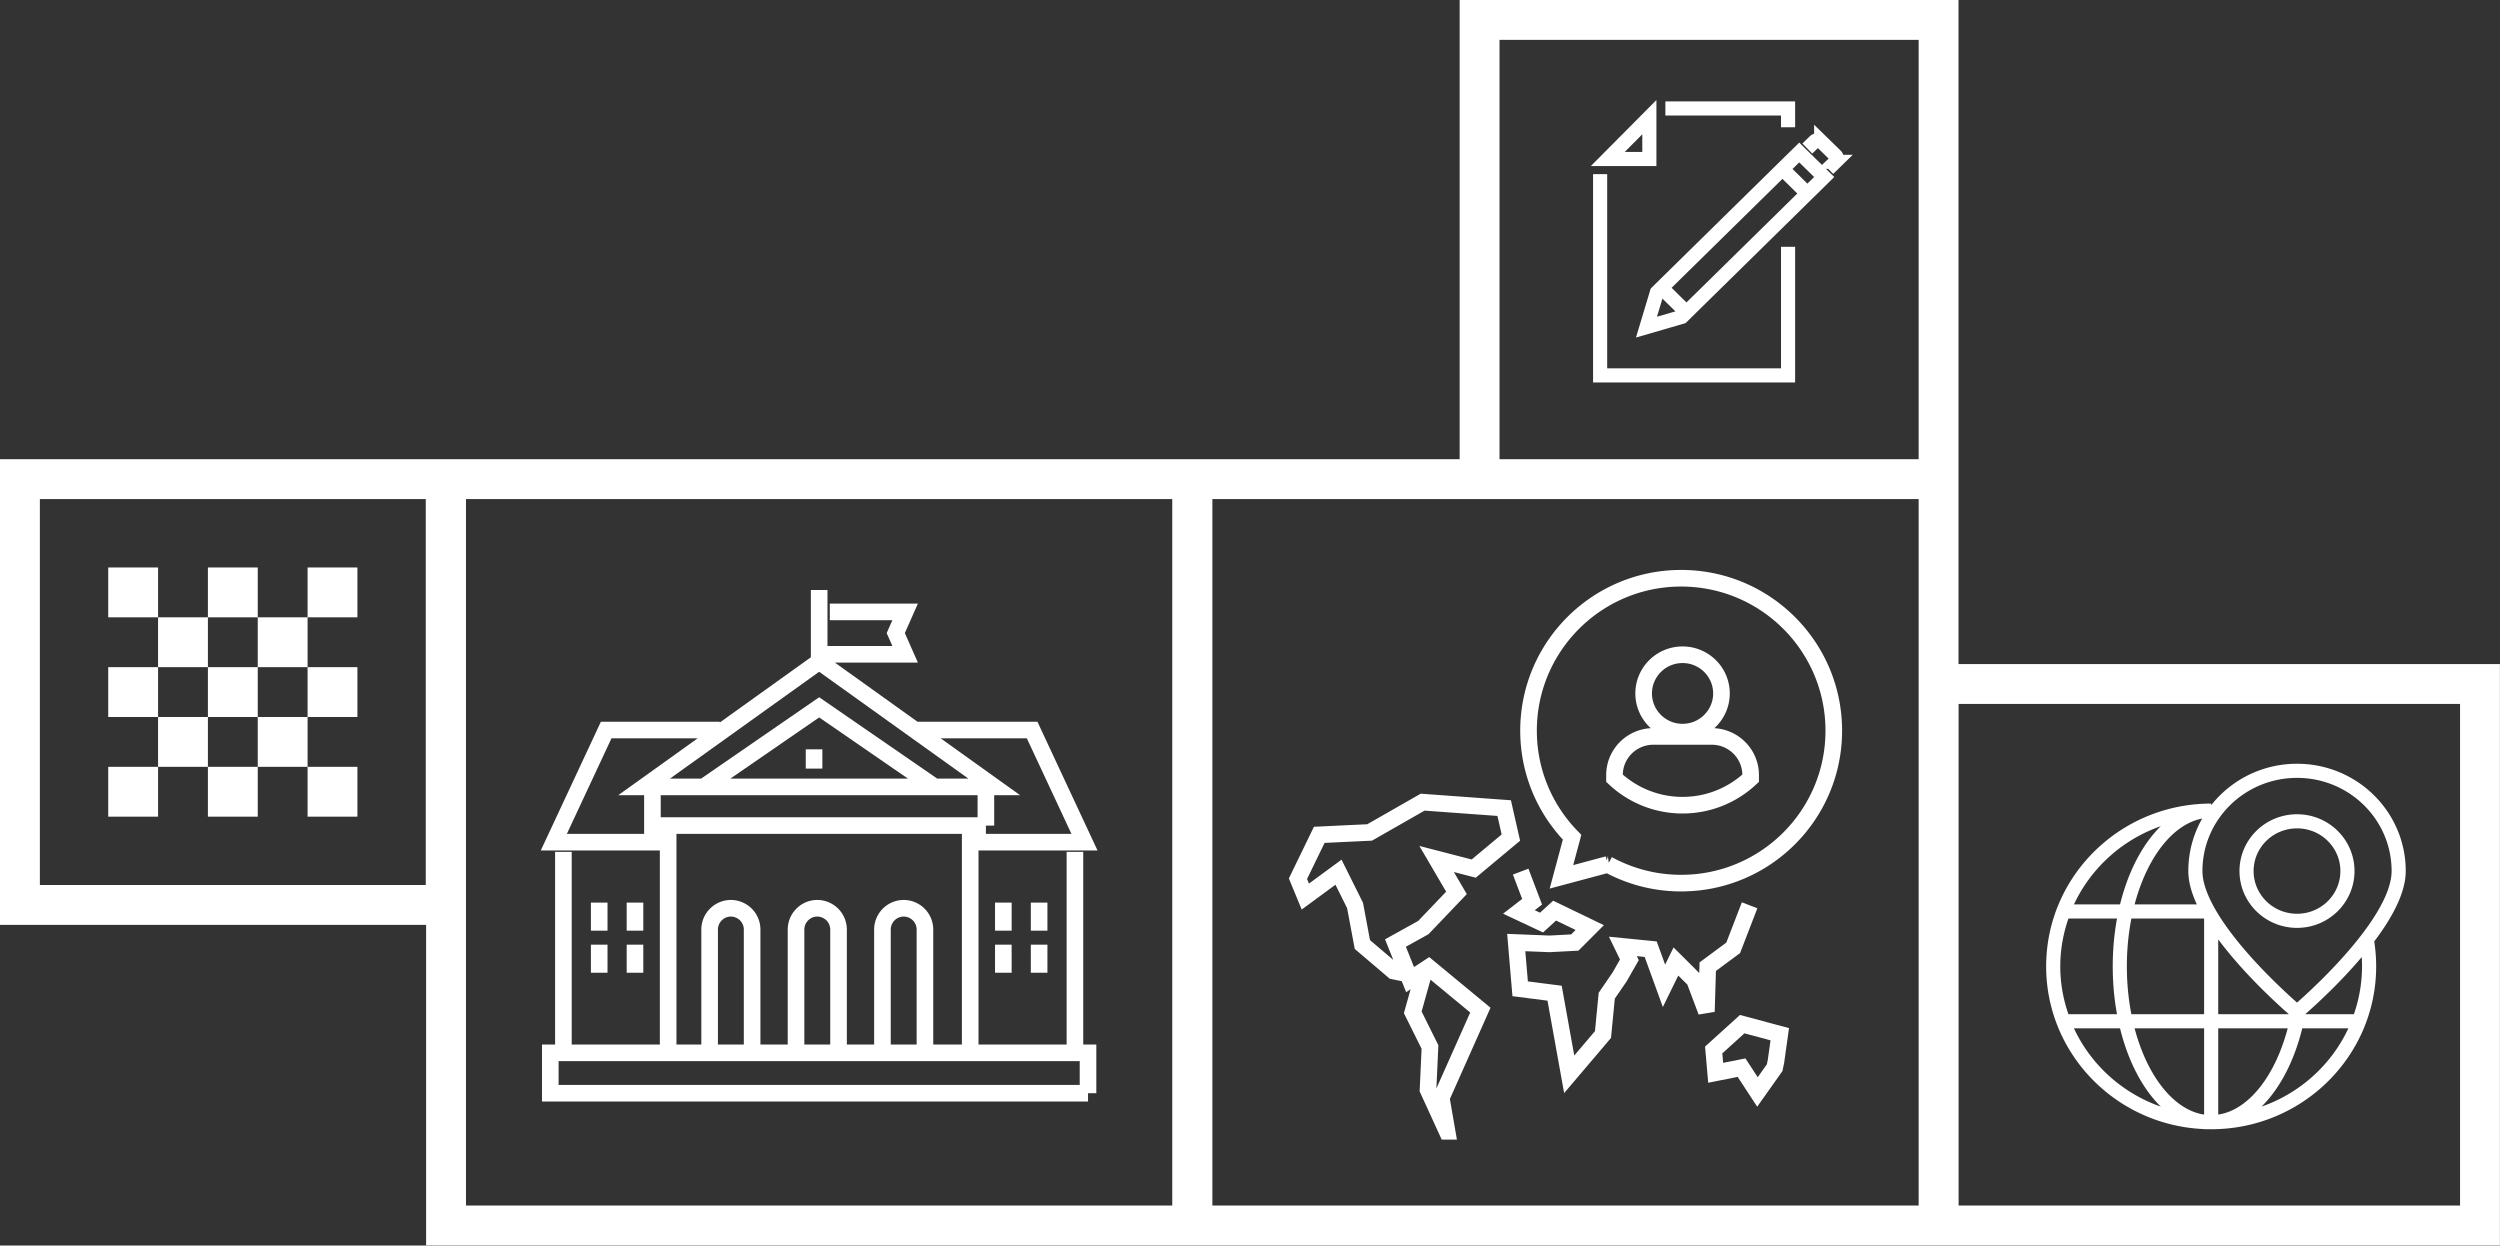
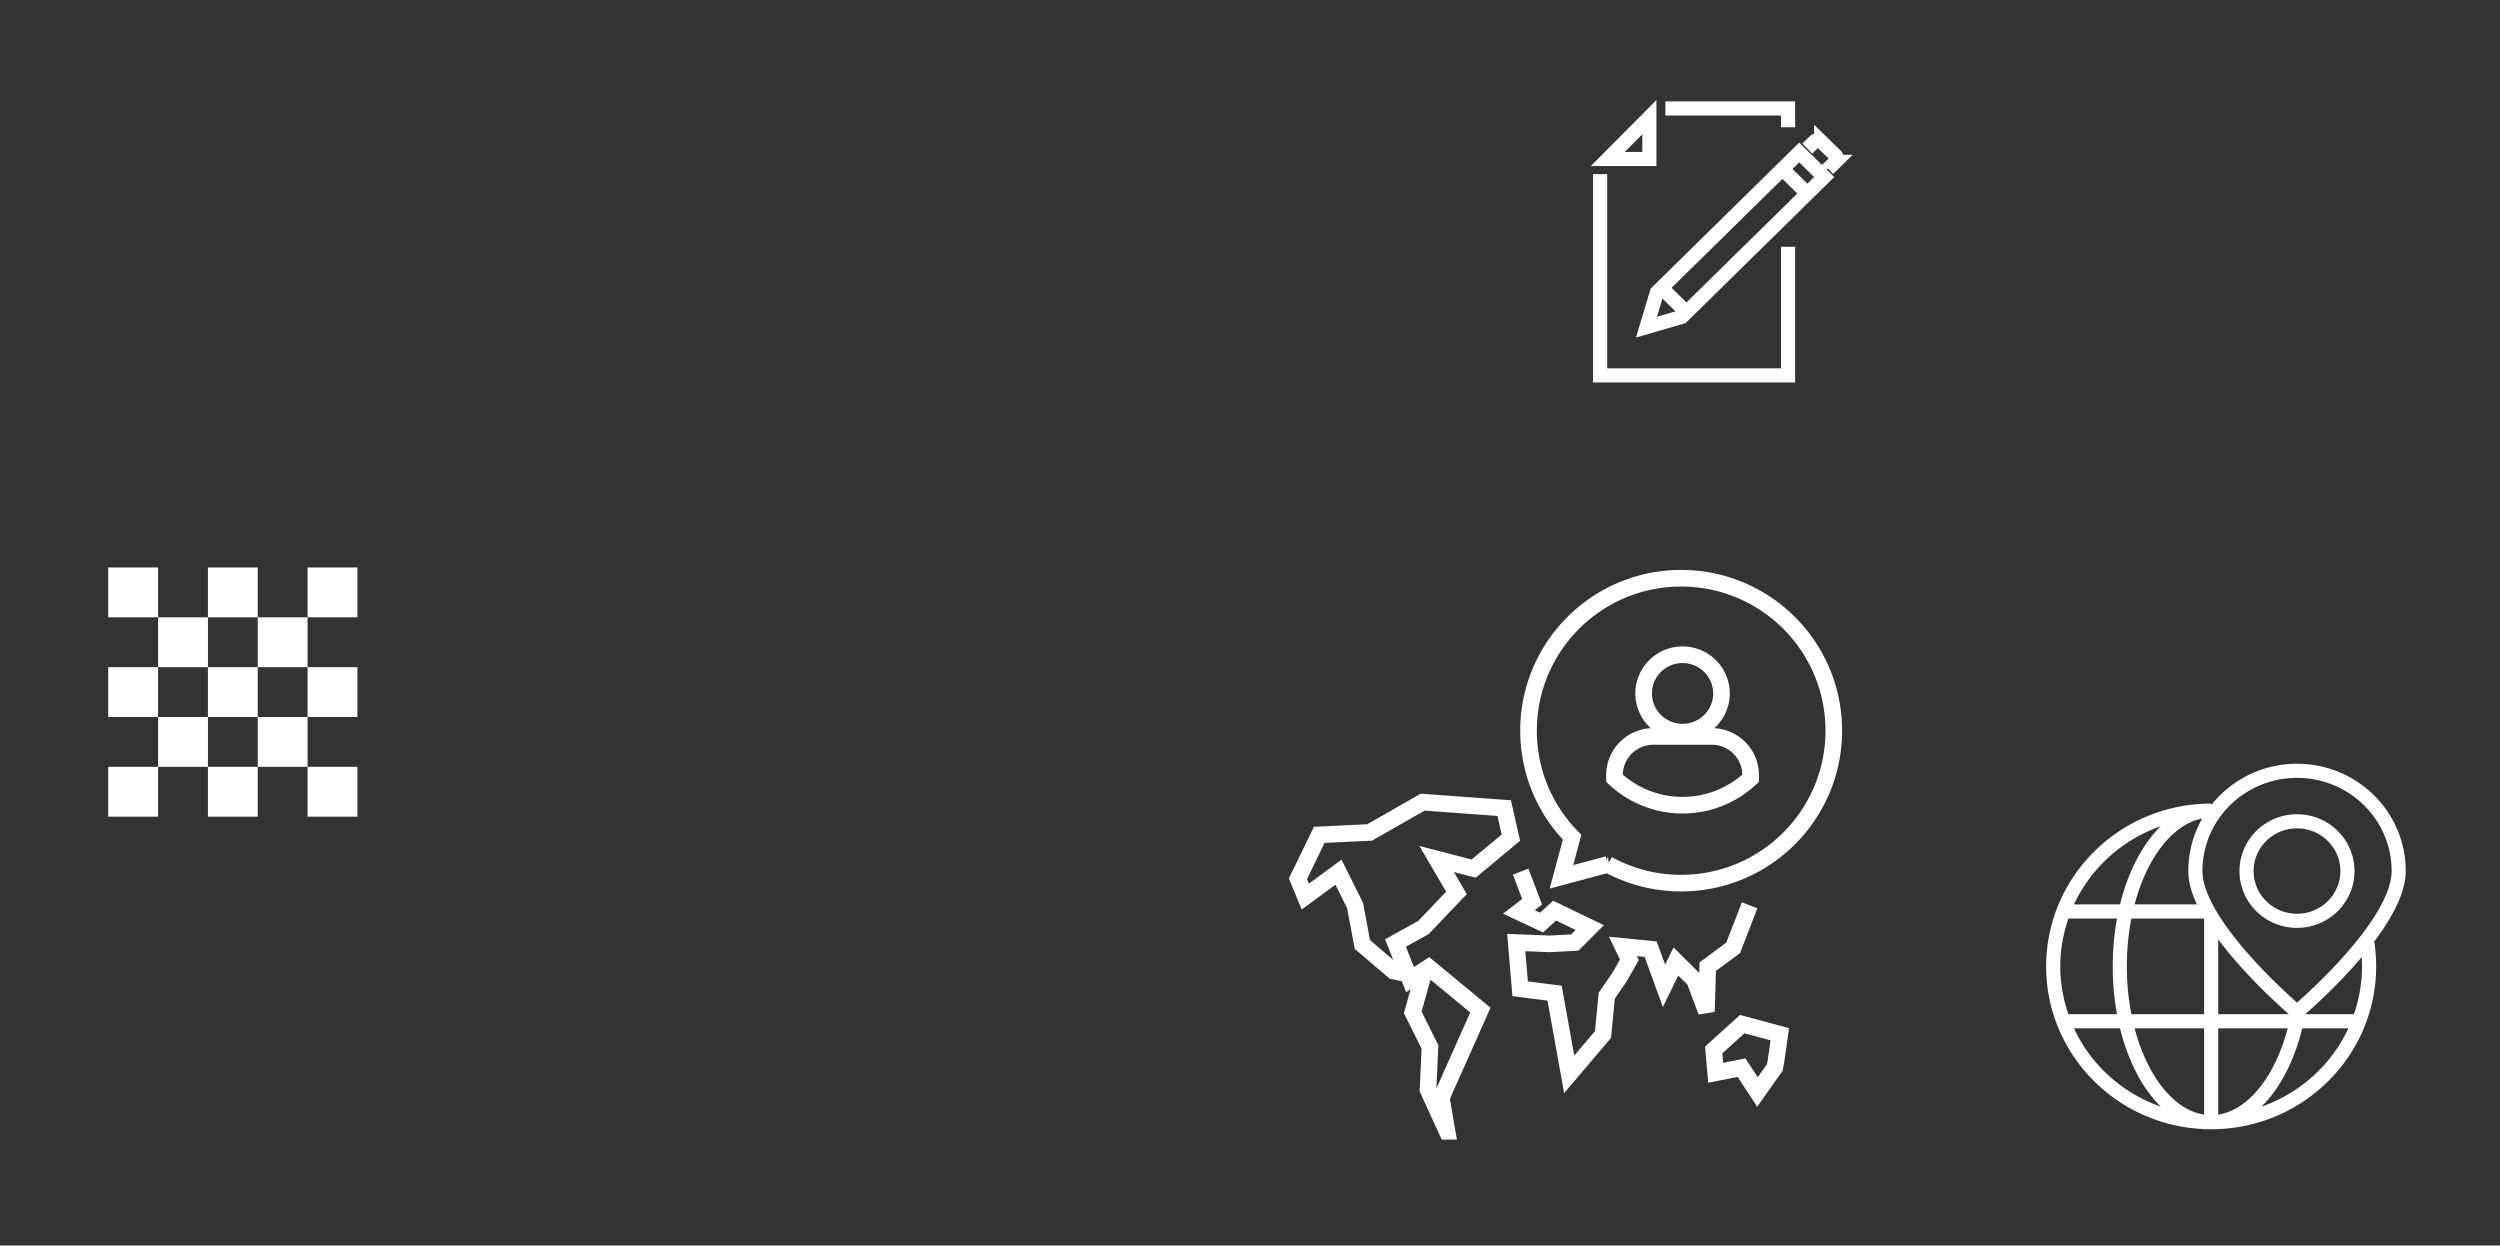
<svg xmlns="http://www.w3.org/2000/svg" xmlns:xlink="http://www.w3.org/1999/xlink" width="300.98" height="149.95">
  <rect width="100%" height="100%" fill="#333333" stroke="none" />
  <defs>
-     <path id="SVGID_1_" d="M0 0h300.98v149.95H0z" />
-   </defs>
+     </defs>
  <clipPath id="SVGID_2_">
    <use xlink:href="#SVGID_1_" overflow="visible" />
  </clipPath>
  <path clip-path="url(#SVGID_2_)" fill="none" stroke="#FFF" stroke-width="4.8" d="M143.56 57.68h89.83v89.86h-89.83zM53.7 57.68h89.83v89.86H53.7zM2.4 57.68h51.26v51.27H2.4zM178.13 2.4h55.26v55.28h-55.26zM233.4 82.35h65.17v65.19H233.4z" />
  <path fill="#FFF" d="M37.03 68.32h6v6h-6zM25.03 68.32h6v6h-6zM13.03 68.32h6v6h-6zM31.03 74.32h6v6h-6zM19.03 74.32h6v6h-6zM37.03 80.32h6v6h-6zM25.03 80.32h6v6h-6zM13.03 80.32h6v6h-6zM31.03 86.32h6v6h-6zM19.03 86.32h6v6h-6zM37.03 92.32h6v6h-6zM25.03 92.32h6v6h-6zM13.03 92.32h6v6h-6z" />
  <g>
    <defs>
      <path id="SVGID_3_" d="M0 0h300.98v149.95H0z" />
    </defs>
    <clipPath id="SVGID_4_">
      <use xlink:href="#SVGID_3_" overflow="visible" />
    </clipPath>
-     <path clip-path="url(#SVGID_4_)" fill="none" stroke="#FFF" stroke-width="2" d="M110.197 87.888h14.063l6.305 13.505h-13.959m-36.359 0H66.675l6.305-13.505h13.677M67.829 102.56v24.193h61.584V102.56M98.621 79.645l21.077 15.092H77.543l21.078-15.092zM84.468 94.91l14.153-9.753 14.151 9.753m-32.333 5.116v26.727h36.365v-26.727m14.185 31.589H66.252v-4.861h64.737v4.861zm-12.295-32.22H78.547v-4.66h40.147v4.66zM98.621 79.486v-8.452m1.28 2.633h9.07l-1.128 2.551 1.128 2.552H98.642m-13.209 47.354v-14.207a2.568 2.568 0 012.559-2.57 2.567 2.567 0 012.558 2.57v14.207m5.286 0v-14.207c0-1.417 1.15-2.57 2.56-2.57a2.568 2.568 0 012.558 2.57v14.207m5.285 0v-14.207a2.569 2.569 0 012.561-2.57 2.566 2.566 0 012.556 2.57v14.207M72.14 108.669v3.376m4.308-3.376v3.376m-4.308 1.686v3.376m4.308-3.376v3.376m44.346-8.438v3.376m4.308-3.376v3.376m-4.308 1.686v3.376m4.308-3.376v3.376M98.006 90.211v2.319" />
    <path clip-path="url(#SVGID_4_)" fill="none" stroke="#FFF" stroke-width="1.7" d="M276.545 110.859c-3.358 0-6.079-2.681-6.079-5.992 0-3.305 2.721-5.987 6.079-5.987 3.354 0 6.069 2.683 6.069 5.987 0 3.312-2.715 5.992-6.069 5.992zm0 0c-3.358 0-6.079-2.681-6.079-5.992 0-3.305 2.721-5.987 6.079-5.987 3.354 0 6.069 2.683 6.069 5.987 0 3.312-2.715 5.992-6.069 5.992zm0-18.059c-6.762 0-12.239 5.403-12.239 12.067 0 6.67 12.239 16.961 12.239 16.961s12.236-10.291 12.236-16.961c0-6.664-5.476-12.067-12.236-12.067zm-10.429 16.934H248.43c-.788 2.06-1.239 4.282-1.239 6.612s.451 4.552 1.236 6.609h35.555a18.449 18.449 0 001.238-6.609m-19.013-6.104V135.1c10.5 0 19.014-8.397 19.014-18.754 0-1.046-.087-2.071-.254-3.069m-8.26 8.646c-1.393 7.634-5.568 13.178-10.5 13.178-6.075 0-11-8.397-11-18.754s4.925-18.753 11-18.753m19.014 18.753c0 10.356-8.514 18.754-19.014 18.754-10.501 0-19.016-8.397-19.016-18.754s8.515-18.753 19.016-18.753" />
    <path clip-path="url(#SVGID_4_)" fill="none" stroke="#FFF" stroke-width="2" d="M207.25 83.484c0 2.571-2.097 4.658-4.684 4.658-2.584 0-4.683-2.087-4.683-4.658 0-2.572 2.099-4.657 4.683-4.657 2.587 0 4.684 2.085 4.684 4.657zm-1.17 5.176h-7.026c-2.584 0-4.682 2.085-4.682 4.657v.378a11.944 11.944 0 008.194 3.244c3.175 0 6.053-1.237 8.197-3.244v-.378c.001-2.572-2.096-4.657-4.683-4.657zm-3.682-19.044c-10.146 0-18.375 8.217-18.375 18.353 0 4.993 2 9.519 5.243 12.828l-1.281 4.768 4.797-1.284.793-.212a18.301 18.301 0 008.823 2.251c10.148 0 18.375-8.216 18.375-18.351 0-10.136-8.226-18.353-18.375-18.353zm-28.185 66.583l-.696-4.018 4.707-10.57-6.223-5.145-2.238 1.474-1.759-4.406 3.355-1.862 3.988-4.173-2.389-4.084 4.466 1.157 4.473-3.731-.805-3.552-9.816-.716-6.384 3.647-6.064.288-2.563 5.281.887 2.151 3.993-2.933 1.993 4.003.881 4.703 3.753 3.194 3.505.711-1.191 4.262 2.072 4.171-.235 5.148 2.29 5zm8.863-31.262l1.376 3.626-1.588 1.229 2.724 1.279 1.574-1.439 4.23 2.041-1.799 1.801-3.044.159-4.006-.159.471 5.568 4.147.531 1.757 9.767 4.069-4.792.452-4.673 1.545-2.254 1.18-2.067-.782-1.611 3.347.331 1.602 4.411 1.435-2.928 2.235 2.221 1.437 3.814.161-5.412 3.065-2.268 1.975-5.12m3.179 18.751l.453-3.228-4.521-1.216-3.435 3.109.239 2.748 3.114-.618 1.917 2.926 2.074-2.926.159-.795z" />
  </g>
  <path fill="none" stroke="#FFF" stroke-width="1.7" d="M212.561 22.339l4.052-3.981 3.005 2.952-4.053 3.982m-.974-4.947L200.033 34.65l3.004 2.952 14.559-14.305-3.005-2.952zm-11.576 17.284l-.527.517-4.265 1.239 1.259-4.192.526-.518" />
  <g>
    <defs>
      <path id="SVGID_5_" d="M0 0h300.98v149.95H0z" />
    </defs>
    <clipPath id="SVGID_6_">
      <use xlink:href="#SVGID_5_" overflow="visible" />
    </clipPath>
    <path clip-path="url(#SVGID_6_)" fill="none" stroke="#FFF" stroke-width="1.7" d="M220.106 20.33l.868-.847a.536.536 0 000-.775l-1.719-1.675a.574.574 0 00-.796 0l-.869.847" />
  </g>
  <path fill="none" stroke="#FFF" stroke-width="1.7" d="M198.569 19.14h-5.002l5.002-5.035v5.035zm1.93-6.081h14.77v2.265m0 14.391v15.478h-22.627l.001-17.324-.001-6.901" />
</svg>